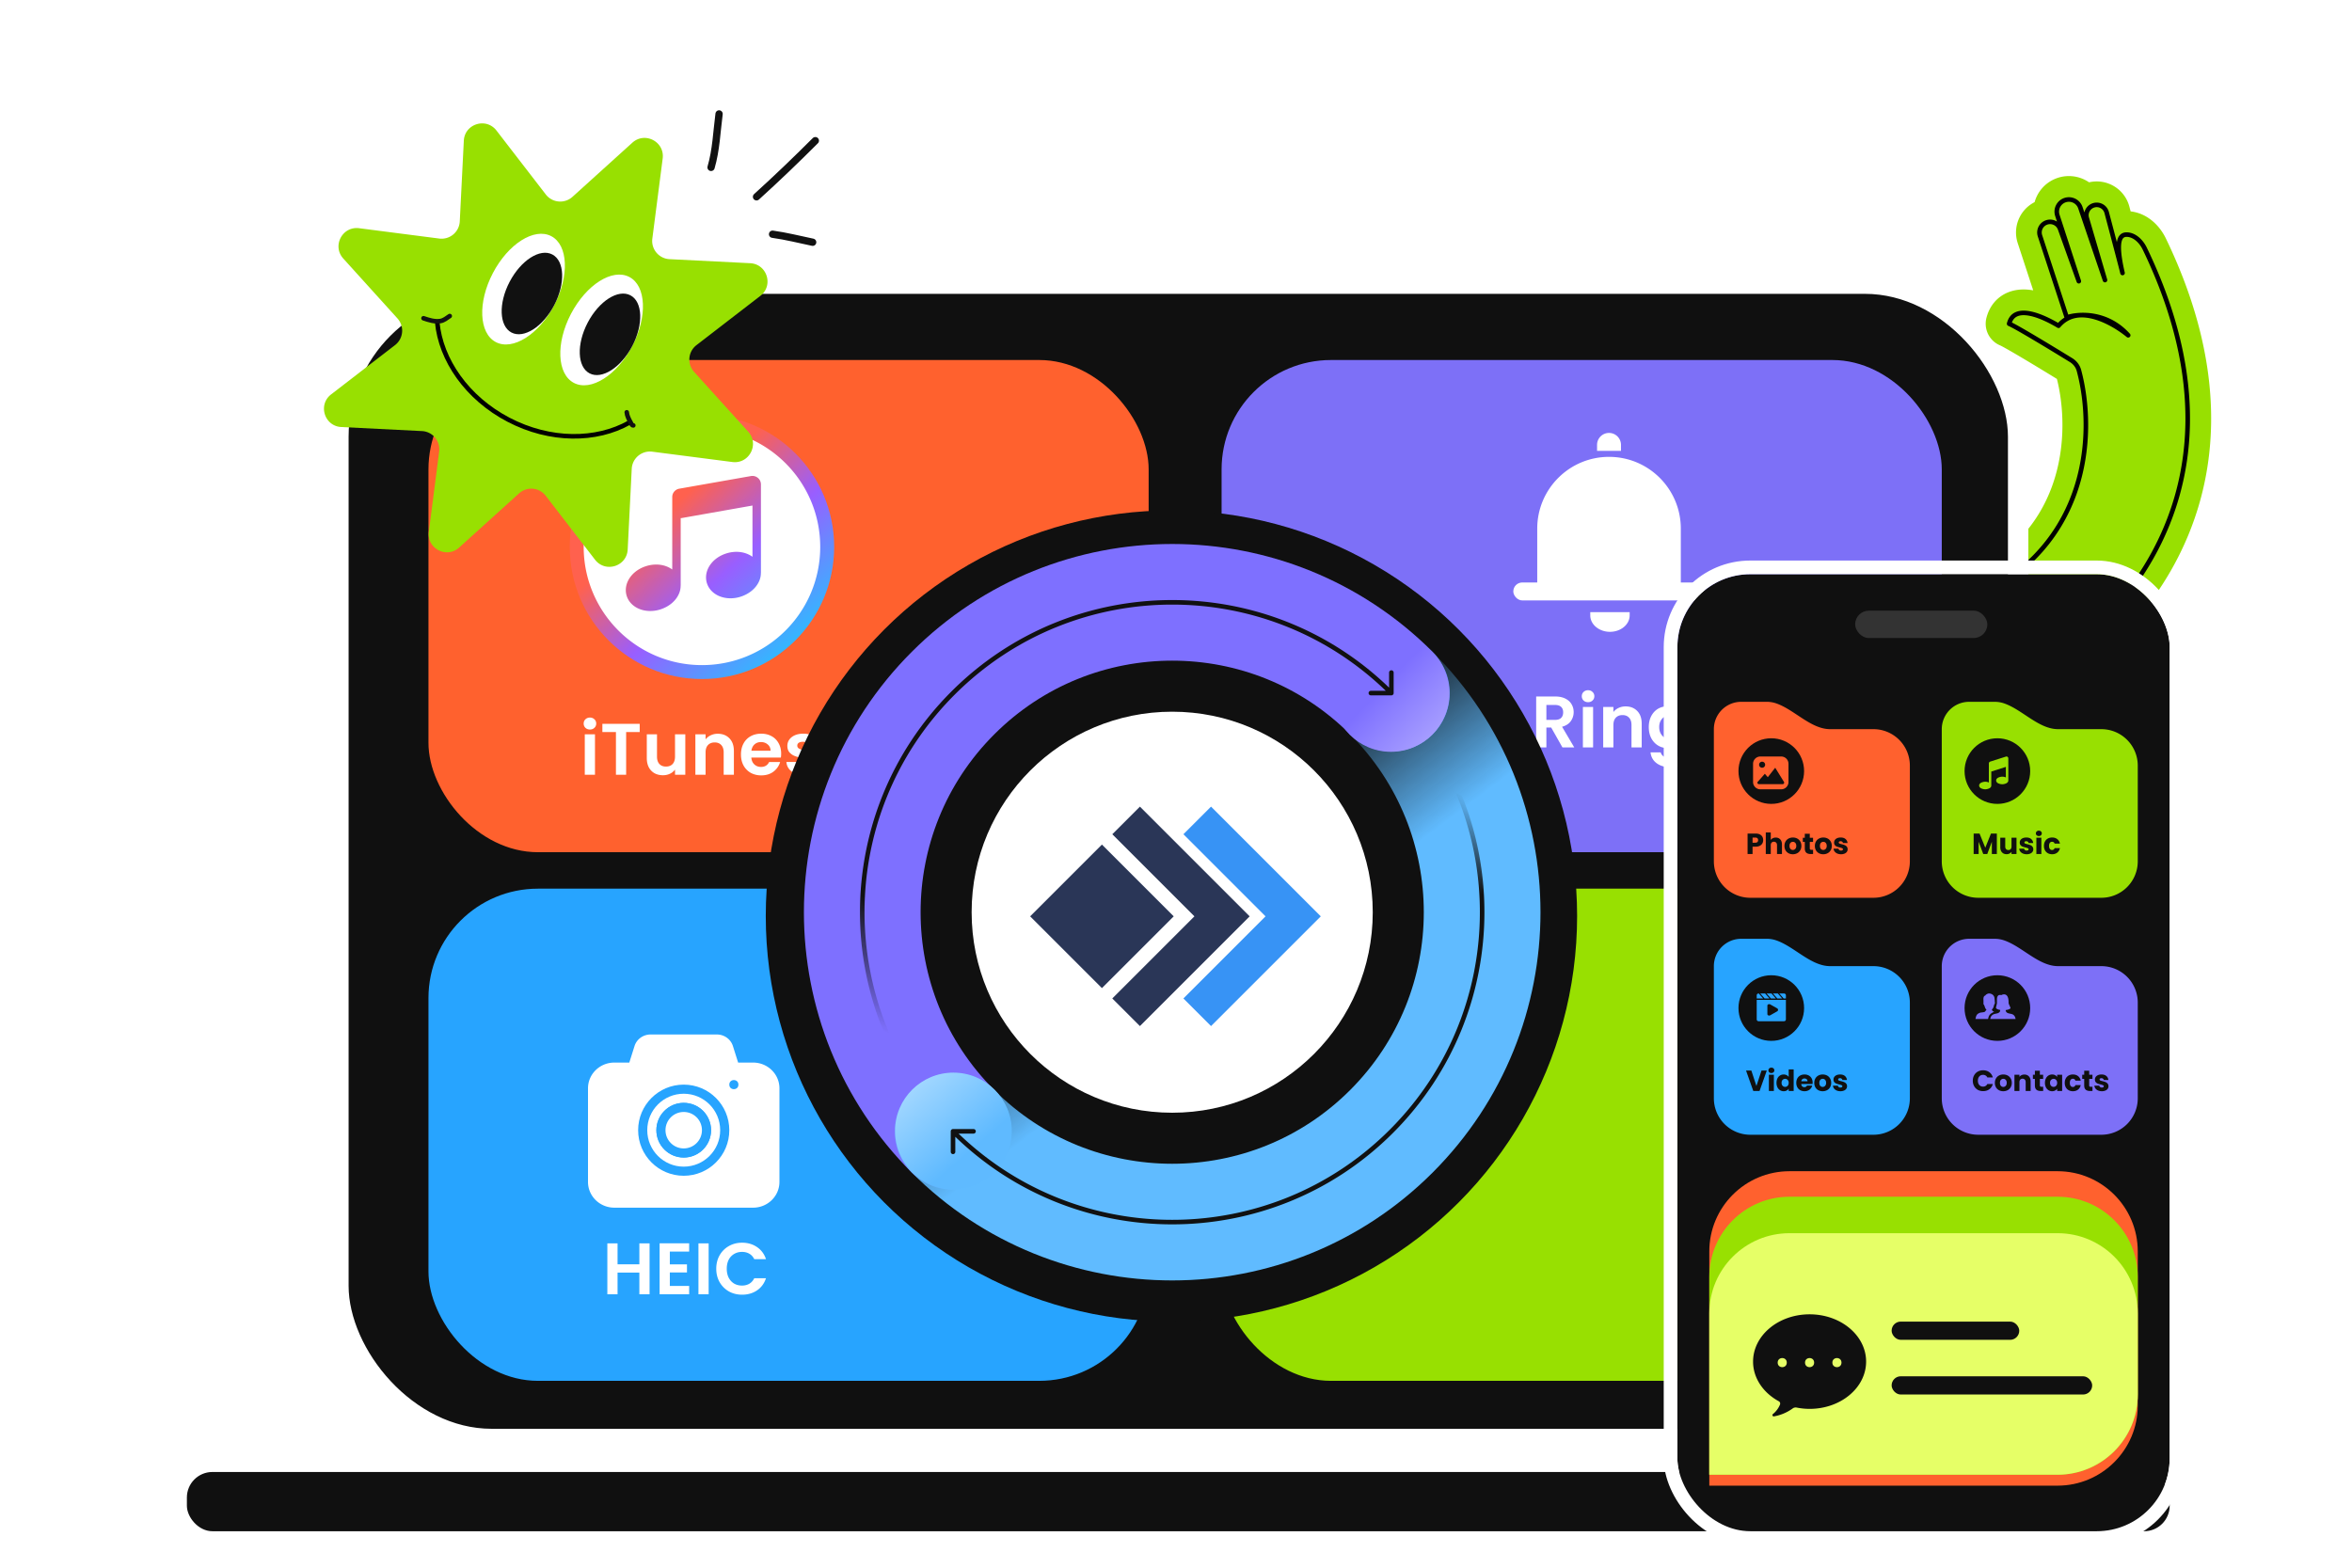
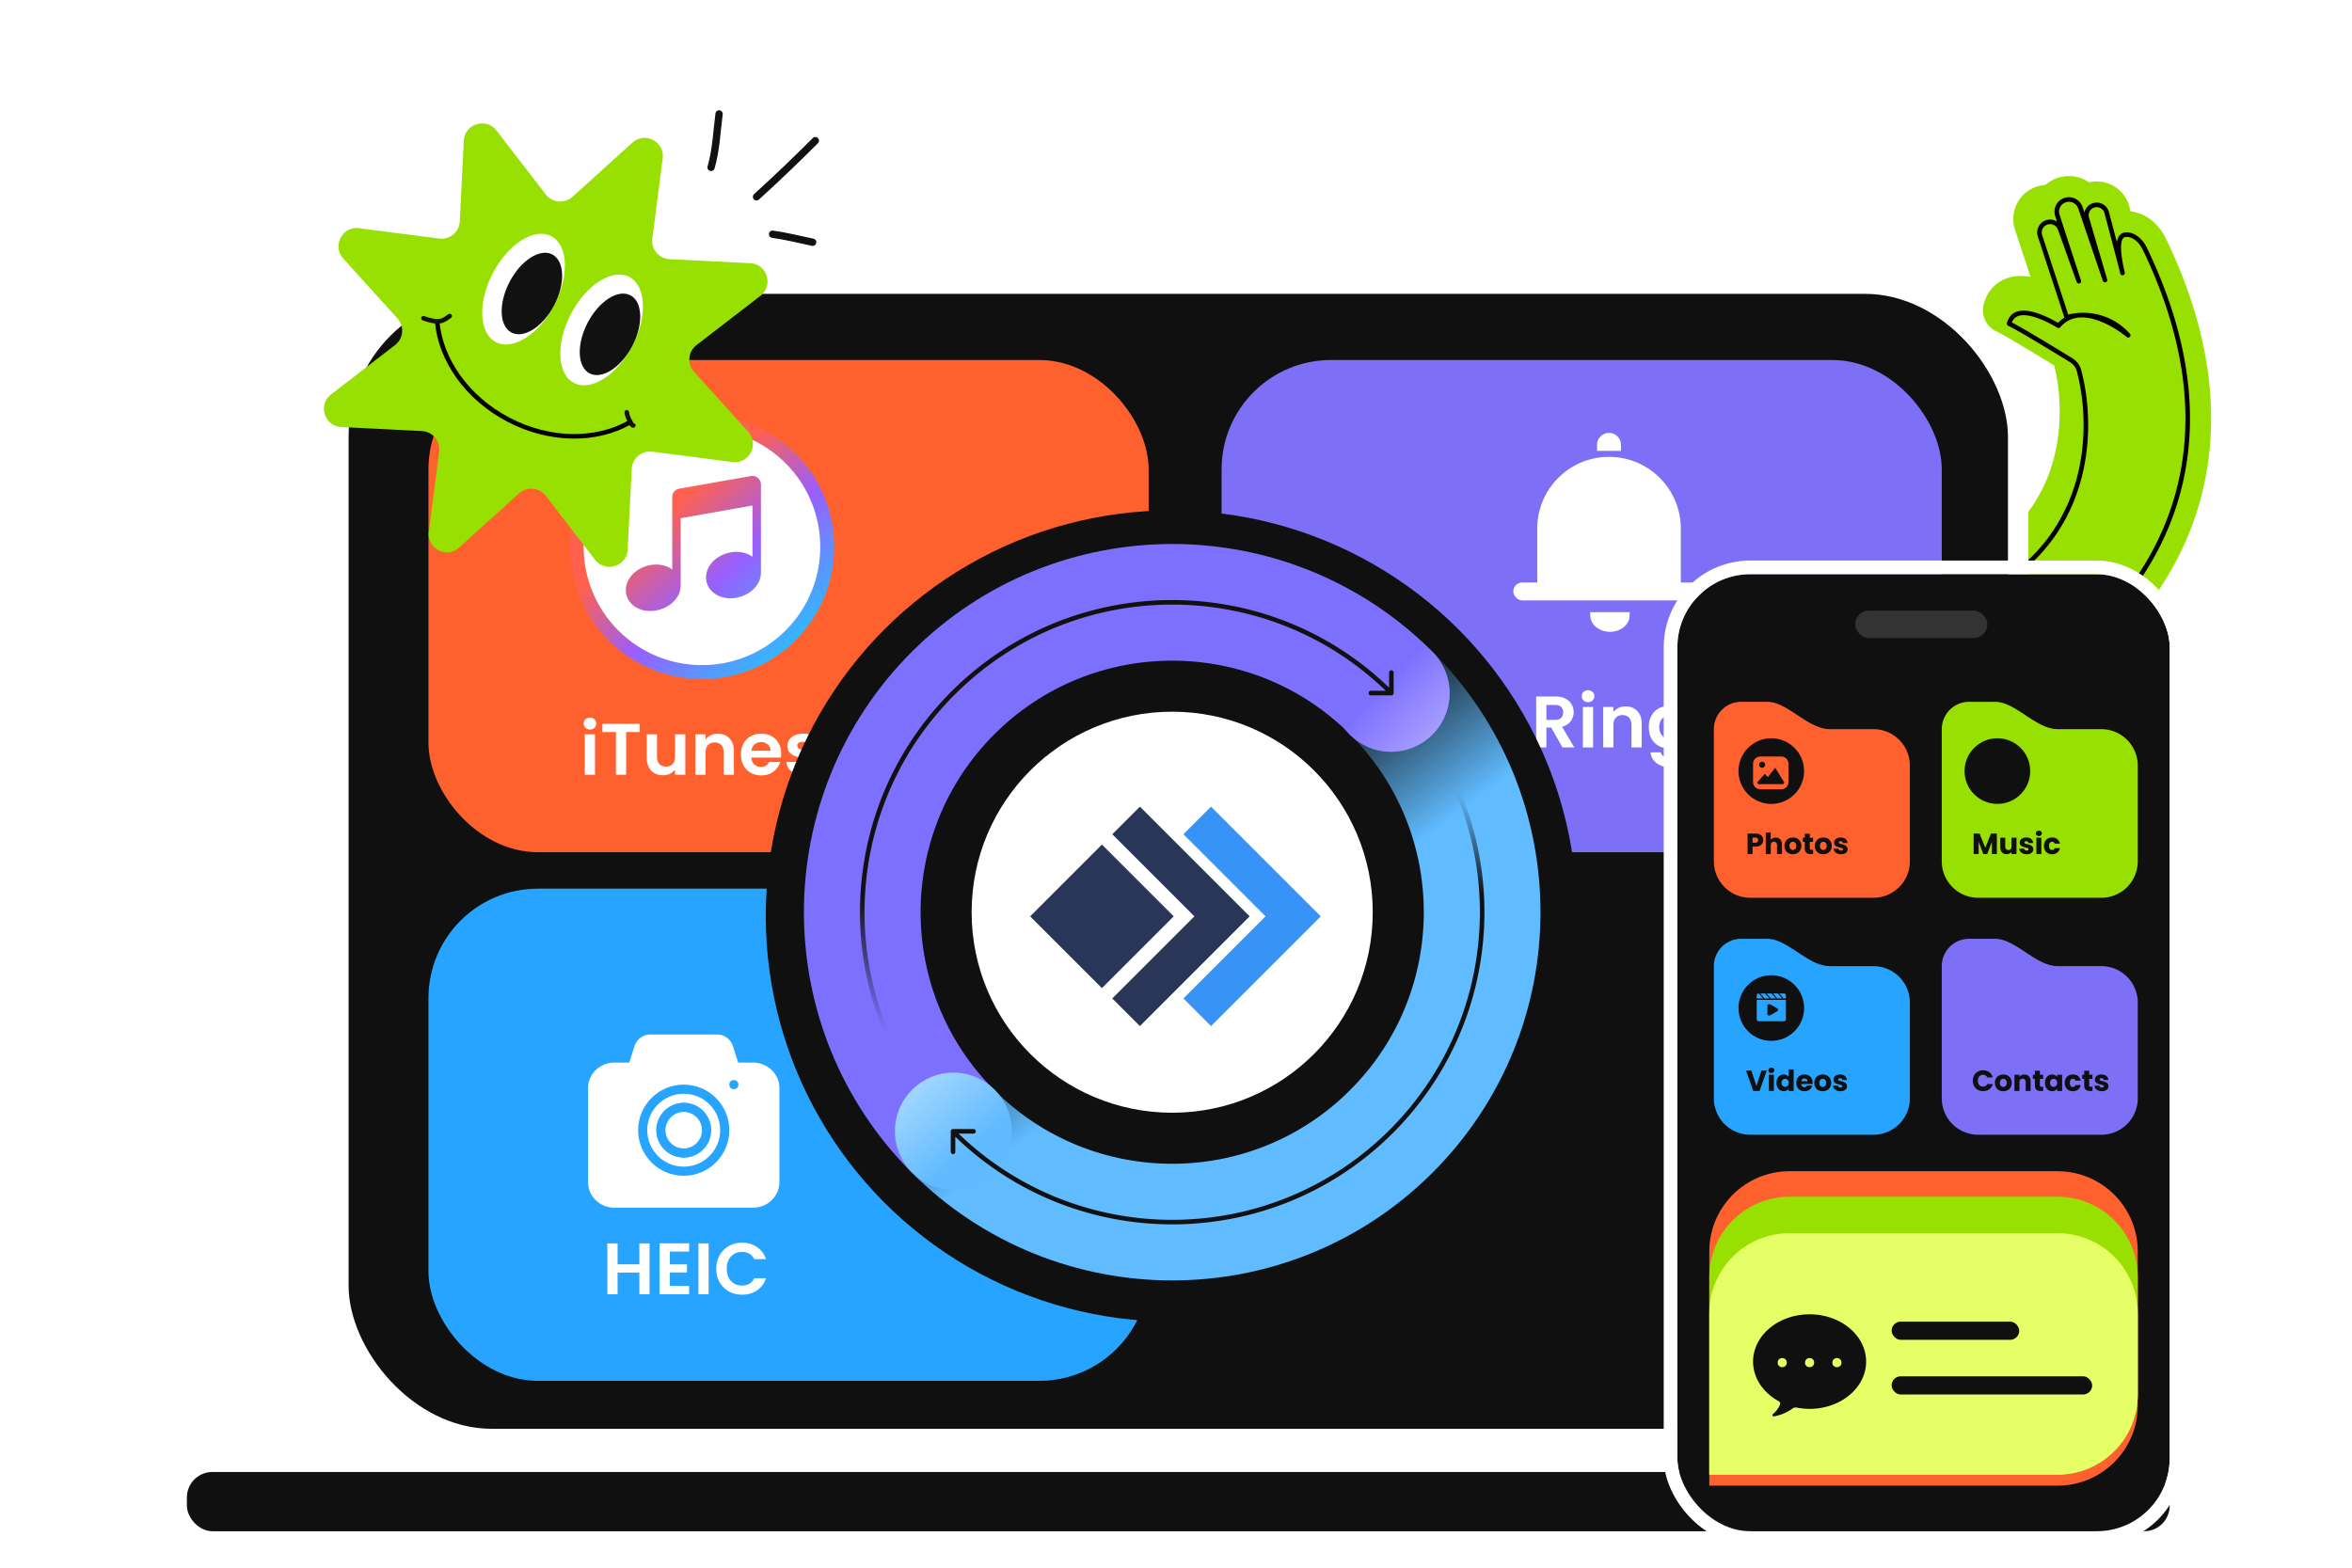
<svg xmlns="http://www.w3.org/2000/svg" width="516" height="344" fill="none">
  <g clip-path="url(#a)">
-     <path stroke="#98E001" stroke-linecap="round" stroke-linejoin="round" stroke-width="10.285" d="M435.68 153.905c23.296-9.439 62.32-42.396 34.849-99.36-.731-1.518-2.143-2.968-3.825-3.061-1.577-.088-2.728 1.185-1.048 8.421-.163-.733-2.111-8.119-3.474-13.266a2.264 2.264 0 0 0-2.919-1.563v0a2.266 2.266 0 0 0-1.445 2.785l3.992 13.596-5.399-15.876a2.661 2.661 0 0 0-3.485-1.623v0a2.661 2.661 0 0 0-1.565 3.304l4.705 14.448-4.109-11.483a2.33 2.33 0 0 0-2.945-1.421v0a2.331 2.331 0 0 0-1.464 2.933l5.876 17.915c2.54-.864 8.792-1.29 13.478 3.918-3.267-2.677-10.953-7.207-15.285-2.09-3.358-2.015-9.703-4.959-10.839-.443 1.429.573 8.986 5.148 13.589 7.98.84.517 1.47 1.313 1.726 2.266 3.661 13.609 2.887 40.873-27.448 51.937" />
+     <path stroke="#98E001" stroke-linecap="round" stroke-linejoin="round" stroke-width="10.285" d="M435.68 153.905c23.296-9.439 62.32-42.396 34.849-99.36-.731-1.518-2.143-2.968-3.825-3.061-1.577-.088-2.728 1.185-1.048 8.421-.163-.733-2.111-8.119-3.474-13.266a2.264 2.264 0 0 0-2.919-1.563v0a2.266 2.266 0 0 0-1.445 2.785l3.992 13.596-5.399-15.876a2.661 2.661 0 0 0-3.485-1.623v0a2.661 2.661 0 0 0-1.565 3.304a2.33 2.33 0 0 0-2.945-1.421v0a2.331 2.331 0 0 0-1.464 2.933l5.876 17.915c2.54-.864 8.792-1.29 13.478 3.918-3.267-2.677-10.953-7.207-15.285-2.09-3.358-2.015-9.703-4.959-10.839-.443 1.429.573 8.986 5.148 13.589 7.98.84.517 1.47 1.313 1.726 2.266 3.661 13.609 2.887 40.873-27.448 51.937" />
    <path fill="#98E001" d="M434.78 149.115c-6.003-1.651-4.551-11.003-3.076-15.472l16.725-12.247 8.948-23.691-5.019-24.043 3.801-8.823 9.406-8.057 10.004 6.558 4.6 27.1-7.792 34.229c-10.031 8.836-31.594 26.097-37.597 24.446Z" />
    <path stroke="#000" stroke-linecap="round" stroke-linejoin="round" d="M435.68 153.905c23.296-9.439 62.32-42.396 34.849-99.36-.731-1.518-2.143-2.968-3.825-3.061-1.577-.088-2.728 1.185-1.048 8.421-.163-.733-2.111-8.119-3.474-13.266a2.264 2.264 0 0 0-2.919-1.563v0a2.266 2.266 0 0 0-1.445 2.785l3.992 13.596-5.399-15.876a2.661 2.661 0 0 0-3.485-1.623v0a2.661 2.661 0 0 0-1.565 3.304l4.705 14.448-4.109-11.483a2.33 2.33 0 0 0-2.945-1.421v0a2.331 2.331 0 0 0-1.464 2.933l5.876 17.915c2.54-.864 8.792-1.29 13.478 3.918-3.267-2.677-10.953-7.207-15.285-2.09-3.358-2.015-9.703-4.959-10.839-.443 1.429.573 8.986 5.148 13.589 7.98.84.517 1.47 1.313 1.726 2.266 3.661 13.609 2.887 40.873-27.448 51.937" />
    <rect width="368.52" height="253.52" x="74.24" y="62.24" fill="#101010" stroke="#fff" stroke-width="4.48" rx="33.6" />
    <rect width="158" height="108" x="94" y="79" fill="#FF612E" rx="24" />
    <path fill="#fff" d="M129.428 160.08c-.395 0-.726-.123-.992-.368a1.284 1.284 0 0 1-.384-.944c0-.373.128-.683.384-.928.266-.256.597-.384.992-.384.394 0 .72.128.976.384.266.245.4.555.4.928s-.134.688-.4.944c-.256.245-.582.368-.976.368Zm1.104 1.056V170h-2.24v-8.864h2.24Zm9.813-2.304v1.808h-2.976V170h-2.24v-9.36h-2.976v-1.808h8.192Zm10.002 2.304V170h-2.256v-1.12a3.015 3.015 0 0 1-1.136.912c-.459.213-.96.32-1.504.32-.693 0-1.307-.144-1.84-.432a3.22 3.22 0 0 1-1.264-1.296c-.299-.576-.448-1.259-.448-2.048v-5.2h2.24v4.88c0 .704.176 1.248.528 1.632.352.373.832.56 1.44.56.619 0 1.104-.187 1.456-.56.352-.384.528-.928.528-1.632v-4.88h2.256Zm7.122-.128c1.056 0 1.909.336 2.56 1.008.651.661.976 1.589.976 2.784v5.2h-2.24v-4.896c0-.704-.176-1.243-.528-1.616-.352-.384-.832-.576-1.44-.576-.619 0-1.109.192-1.472.576-.352.373-.528.912-.528 1.616V170h-2.24v-8.864h2.24v1.104a3.034 3.034 0 0 1 1.136-.896 3.518 3.518 0 0 1 1.536-.336Zm13.906 4.368c0 .32-.021.608-.064.864h-6.48c.054.64.278 1.141.672 1.504.395.363.88.544 1.456.544.832 0 1.424-.357 1.776-1.072h2.416a4.077 4.077 0 0 1-1.472 2.112c-.725.544-1.616.816-2.672.816-.853 0-1.621-.187-2.304-.56a4.124 4.124 0 0 1-1.584-1.616c-.373-.693-.56-1.493-.56-2.4 0-.917.187-1.723.56-2.416a3.911 3.911 0 0 1 1.568-1.6c.672-.373 1.446-.56 2.32-.56.843 0 1.595.181 2.256.544a3.75 3.75 0 0 1 1.552 1.552c.374.661.56 1.424.56 2.288Zm-2.32-.64c-.01-.576-.218-1.035-.624-1.376-.405-.352-.901-.528-1.488-.528-.554 0-1.024.171-1.408.512-.373.331-.602.795-.688 1.392h4.208Zm7.347 5.408c-.725 0-1.376-.128-1.952-.384-.576-.267-1.034-.624-1.376-1.072a2.733 2.733 0 0 1-.544-1.488h2.256c.043.341.208.624.496.848.299.224.667.336 1.104.336.427 0 .758-.085.992-.256.246-.171.368-.389.368-.656 0-.288-.149-.501-.448-.64-.288-.149-.752-.309-1.392-.48a12.242 12.242 0 0 1-1.632-.496 2.91 2.91 0 0 1-1.088-.784c-.298-.352-.448-.827-.448-1.424 0-.491.139-.939.416-1.344.288-.405.694-.725 1.216-.96.534-.235 1.158-.352 1.872-.352 1.056 0 1.899.267 2.528.8.63.523.976 1.232 1.04 2.128h-2.144a1.124 1.124 0 0 0-.448-.832c-.256-.213-.602-.32-1.04-.32-.405 0-.72.075-.944.224a.72.72 0 0 0-.32.624c0 .299.15.528.448.688.299.149.763.304 1.392.464.64.16 1.168.325 1.584.496.416.171.774.437 1.072.8.31.352.47.821.48 1.408 0 .512-.144.971-.432 1.376-.277.405-.682.725-1.216.96-.522.224-1.136.336-1.84.336Z" />
    <path fill="url(#b)" d="M154 149c16.016 0 29-12.984 29-29s-12.984-29-29-29-29 12.984-29 29 12.984 29 29 29Z" />
    <path fill="#fff" d="M154.004 94.05c-14.329 0-25.953 11.613-25.953 25.942s11.624 25.954 25.953 25.954c14.329 0 25.942-11.613 25.942-25.942s-11.613-25.953-25.942-25.953Zm12.935 14.07v17.602h-.011c0 .649-.142 1.323-.449 1.949-.697 1.465-2.115 2.634-3.875 3.225a7.3 7.3 0 0 1-2.339.39c-2.398 0-4.394-1.217-5.103-3.107-.414-1.111-.343-2.339.201-3.473.697-1.465 2.114-2.646 3.862-3.225.768-.26 1.56-.39 2.339-.39 1.359 0 2.576.401 3.521 1.087v-11.246l-15.428 2.728c-.106.024-.213.024-.319.024v14.825h-.012c0 .65-.142 1.324-.449 1.95-.697 1.464-2.114 2.634-3.874 3.225a7.331 7.331 0 0 1-2.339.389c-2.399 0-4.395-1.216-5.104-3.106-.413-1.111-.342-2.339.201-3.473.697-1.465 2.115-2.647 3.863-3.225a7.3 7.3 0 0 1 2.339-.39c1.358 0 2.575.401 3.52 1.087v-15.913c0-.897.65-1.665 1.536-1.819l15.747-2.776c.106-.024.212-.024.319-.024.437 0 .85.154 1.193.438.425.354.661.874.661 1.417v1.831Z" />
    <rect width="158" height="108" x="94" y="195" fill="#27A4FF" rx="24" />
    <path fill="#fff" d="M157.281 227c.785 0 1.549.246 2.181.702a3.597 3.597 0 0 1 1.33 1.831l1.146 3.629h3.287c3.189 0 5.775 2.529 5.775 5.649v20.54c0 3.12-2.586 5.649-5.775 5.649h-30.45c-3.189 0-5.775-2.529-5.775-5.649v-20.54c0-3.12 2.586-5.649 5.775-5.649h3.286l1.147-3.629a3.597 3.597 0 0 1 1.33-1.831 3.729 3.729 0 0 1 2.181-.702h14.562Z" />
    <circle cx="161" cy="238" r="1" fill="#27A4FF" />
    <circle cx="150" cy="248" r="10" fill="#27A4FF" />
    <circle cx="150" cy="248" r="8" fill="#fff" />
    <circle cx="150" cy="248" r="6" fill="#27A4FF" />
    <circle cx="150" cy="248" r="6" fill="#27A4FF" />
    <circle cx="150" cy="248" r="4" fill="#fff" />
    <path fill="#fff" d="M142.509 272.832V284h-2.24v-4.752h-4.784V284h-2.24v-11.168h2.24v4.592h4.784v-4.592h2.24Zm4.444 1.808v2.8h3.76v1.776h-3.76v2.96h4.24V284h-6.48v-11.184h6.48v1.824h-4.24Zm8.516-1.808V284h-2.24v-11.168h2.24Zm1.669 5.568c0-1.099.245-2.08.736-2.944a5.31 5.31 0 0 1 2.032-2.032c.864-.491 1.829-.736 2.896-.736 1.248 0 2.341.32 3.28.96.939.64 1.595 1.525 1.968 2.656h-2.576c-.256-.533-.619-.933-1.088-1.2-.459-.267-.992-.4-1.6-.4-.651 0-1.232.155-1.744.464a3.13 3.13 0 0 0-1.184 1.28c-.277.555-.416 1.205-.416 1.952 0 .736.139 1.387.416 1.952.288.555.683.987 1.184 1.296.512.299 1.093.448 1.744.448.608 0 1.141-.133 1.6-.4.469-.277.832-.683 1.088-1.216h2.576c-.373 1.141-1.029 2.032-1.968 2.672-.928.629-2.021.944-3.28.944-1.067 0-2.032-.24-2.896-.72a5.466 5.466 0 0 1-2.032-2.032c-.491-.864-.736-1.845-.736-2.944Z" />
    <rect width="158" height="108" x="268" y="79" fill="#7D70F7" rx="24" />
    <path fill="#fff" d="m342.778 164-2.464-4.352h-1.056V164h-2.24v-11.168h4.192c.864 0 1.6.155 2.208.464.608.299 1.061.709 1.36 1.232.309.512.464 1.088.464 1.728 0 .736-.213 1.403-.64 2-.427.587-1.061.992-1.904 1.216L345.37 164h-2.592Zm-3.52-6.032h1.872c.608 0 1.061-.144 1.36-.432.299-.299.448-.709.448-1.232 0-.512-.149-.907-.448-1.184-.299-.288-.752-.432-1.36-.432h-1.872v3.28Zm9.146-3.888c-.395 0-.725-.123-.992-.368a1.284 1.284 0 0 1-.384-.944c0-.373.128-.683.384-.928.267-.256.597-.384.992-.384s.72.128.976.384c.267.245.4.555.4.928s-.133.688-.4.944c-.256.245-.581.368-.976.368Zm1.104 1.056V164h-2.24v-8.864h2.24Zm7.125-.128c1.056 0 1.91.336 2.56 1.008.651.661.976 1.589.976 2.784v5.2h-2.24v-4.896c0-.704-.176-1.243-.528-1.616-.352-.384-.832-.576-1.44-.576-.618 0-1.109.192-1.472.576-.352.373-.528.912-.528 1.616V164h-2.24v-8.864h2.24v1.104a3.042 3.042 0 0 1 1.136-.896c.47-.224.982-.336 1.536-.336Zm9.138-.016c.662 0 1.243.133 1.744.4a3.14 3.14 0 0 1 1.184 1.008v-1.264h2.256v8.928c0 .821-.165 1.552-.496 2.192a3.61 3.61 0 0 1-1.488 1.536c-.661.384-1.461.576-2.4.576-1.258 0-2.293-.293-3.104-.88-.8-.587-1.253-1.387-1.36-2.4h2.224c.118.405.368.725.752.96.395.245.87.368 1.424.368.651 0 1.179-.197 1.584-.592.406-.384.608-.971.608-1.76v-1.376c-.288.416-.688.763-1.2 1.04-.501.277-1.077.416-1.728.416a3.81 3.81 0 0 1-2.048-.576c-.618-.384-1.109-.923-1.472-1.616-.352-.704-.528-1.509-.528-2.416 0-.896.176-1.691.528-2.384.363-.693.848-1.227 1.456-1.6a3.922 3.922 0 0 1 2.064-.56Zm2.928 4.576c0-.544-.106-1.008-.32-1.392a2.185 2.185 0 0 0-.864-.896 2.266 2.266 0 0 0-1.168-.32c-.416 0-.8.101-1.152.304-.352.203-.64.501-.864.896-.213.384-.32.843-.32 1.376 0 .533.107 1.003.32 1.408.224.395.512.699.864.912.363.213.747.32 1.152.32a2.35 2.35 0 0 0 1.168-.304 2.32 2.32 0 0 0 .864-.896c.214-.395.32-.864.32-1.408Zm7.052-2.592v4.288c0 .299.069.517.208.656.149.128.395.192.736.192h1.04V164h-1.408c-1.888 0-2.832-.917-2.832-2.752v-4.272h-1.056v-1.84h1.056v-2.192h2.256v2.192h1.984v1.84h-1.984Zm7.531 7.168c-.853 0-1.621-.187-2.304-.56a4.21 4.21 0 0 1-1.616-1.616c-.384-.693-.576-1.493-.576-2.4 0-.907.198-1.707.592-2.4a4.175 4.175 0 0 1 1.648-1.6c.694-.384 1.467-.576 2.32-.576.854 0 1.627.192 2.32.576a4.053 4.053 0 0 1 1.632 1.6c.406.693.608 1.493.608 2.4 0 .907-.208 1.707-.624 2.4a4.252 4.252 0 0 1-1.664 1.616c-.693.373-1.472.56-2.336.56Zm0-1.952c.406 0 .784-.096 1.136-.288.363-.203.651-.501.864-.896.214-.395.32-.875.32-1.44 0-.843-.224-1.488-.672-1.936a2.143 2.143 0 0 0-1.616-.688c-.64 0-1.178.229-1.616.688-.426.448-.64 1.093-.64 1.936s.208 1.493.624 1.952c.427.448.96.672 1.6.672Zm11.179-7.184c1.056 0 1.91.336 2.56 1.008.651.661.976 1.589.976 2.784v5.2h-2.24v-4.896c0-.704-.176-1.243-.528-1.616-.352-.384-.832-.576-1.44-.576-.618 0-1.109.192-1.472.576-.352.373-.528.912-.528 1.616V164h-2.24v-8.864h2.24v1.104a3.042 3.042 0 0 1 1.136-.896c.47-.224.982-.336 1.536-.336Zm13.906 4.368c0 .32-.021.608-.064.864h-6.48c.054.64.278 1.141.672 1.504.395.363.88.544 1.456.544.832 0 1.424-.357 1.776-1.072h2.416a4.077 4.077 0 0 1-1.472 2.112c-.725.544-1.616.816-2.672.816-.853 0-1.621-.187-2.304-.56a4.124 4.124 0 0 1-1.584-1.616c-.373-.693-.56-1.493-.56-2.4 0-.917.187-1.723.56-2.416a3.911 3.911 0 0 1 1.568-1.6c.672-.373 1.446-.56 2.32-.56.843 0 1.595.181 2.256.544a3.75 3.75 0 0 1 1.552 1.552c.374.661.56 1.424.56 2.288Zm-2.32-.64c-.01-.576-.218-1.035-.624-1.376-.405-.352-.901-.528-1.488-.528-.554 0-1.024.171-1.408.512-.373.331-.602.795-.688 1.392h4.208ZM353.208 138.641c2.386 0 4.32-1.612 4.32-3.601v-.72h-8.641v.72c0 1.989 1.934 3.601 4.321 3.601ZM337.25 116c0-8.698 7.052-15.75 15.75-15.75s15.75 7.052 15.75 15.75v13.125h-31.5V116ZM350.375 97.625a2.625 2.625 0 1 1 5.25 0v1.313h-5.25v-1.313Z" />
    <rect width="42" height="3.938" x="332" y="127.812" fill="#fff" rx="1.969" />
-     <rect width="158" height="108" x="268" y="195" fill="#98E001" rx="24" />
    <circle cx="257" cy="201" r="89" fill="#101010" />
    <path stroke="#7E70FF" stroke-linecap="round" stroke-width="25.6" d="M305.25 152.085c-26.556-26.556-69.611-26.556-96.167 0-26.555 26.555-26.555 69.611 0 96.166" />
    <path stroke="url(#c)" stroke-linecap="round" stroke-width="25.6" d="M305.249 152.083c26.555 26.556 26.555 69.611 0 96.167-26.556 26.556-69.611 26.556-96.167 0" />
    <circle cx="257.164" cy="200.168" r="44" fill="#fff" />
    <path fill="#2A3657" fill-rule="evenodd" d="M274.16 201.076 250.084 177l-6.057 6.057 18.015 18.015-18.019 18.019 6.061 6.061 24.076-24.076Z" clip-rule="evenodd" />
    <path fill="#3793F5" fill-rule="evenodd" d="M289.762 201.076 265.686 177l-6.057 6.057 18.015 18.015-18.019 18.019 6.061 6.061 24.076-24.076Z" clip-rule="evenodd" />
    <path fill="#2A3657" d="m241.75 185.324 15.749 15.749-15.749 15.748-15.749-15.748z" />
    <circle cx="305.167" cy="152.169" r="12.8" fill="url(#d)" transform="rotate(-90 305.167 152.169)" />
    <circle cx="209.167" cy="248.169" r="12.8" fill="url(#e)" transform="rotate(-90 209.167 248.169)" />
    <path fill="url(#f)" d="M305.25 152.585a.5.5 0 0 0 .5-.5v-4.5a.5.5 0 0 0-1 0v4h-4a.5.5 0 0 0 0 1h4.5Zm-96.52 96.02a.5.5 0 0 0 .707-.707l-.707.707Zm.707-.707c-26.361-26.361-26.361-69.099 0-95.46l-.707-.707c-26.751 26.751-26.751 70.123 0 96.874l.707-.707Zm0-95.46c26.36-26.36 69.099-26.36 95.459 0l.707-.707c-26.751-26.751-70.122-26.751-96.873 0l.707.707Z" />
    <path fill="url(#g)" d="M305.602 151.73a.5.5 0 0 0-.707.707l.707-.707Zm-96.52 96.02a.5.5 0 0 0-.5.5v4.5a.5.5 0 0 0 1 0v-4h4a.5.5 0 0 0 0-1h-4.5Zm95.813-95.313c26.36 26.36 26.36 69.099 0 95.459l.707.708c26.751-26.751 26.751-70.123 0-96.874l-.707.707Zm0 95.459c-26.36 26.361-69.099 26.361-95.459 0l-.708.708c26.751 26.75 70.123 26.75 96.874 0l-.707-.708Z" />
    <rect width="435" height="13" x="41" y="323" fill="#101010" rx="5.6" />
    <path stroke="#111" stroke-linecap="round" stroke-width="1.6" d="M165.971 43.185c4.414-3.994 8.695-8.11 12.904-12.318M169.491 51.395c2.959.403 5.878 1.155 8.798 1.76M155.998 36.73c1.115-3.788 1.247-7.835 1.76-11.73" />
    <g filter="url(#h)">
      <rect width="108" height="210" x="368" y="126" fill="#101010" rx="16" />
      <rect width="111" height="213" x="366.5" y="124.5" stroke="#fff" stroke-width="3" rx="17.5" />
    </g>
    <mask id="i" width="108" height="210" x="368" y="126" maskUnits="userSpaceOnUse" style="mask-type:alpha">
      <rect width="105" height="207" x="369.5" y="127.5" fill="#101010" stroke="#fff" stroke-width="3" rx="14.5" />
    </mask>
    <g mask="url(#i)">
      <path fill="#98E001" fill-rule="evenodd" d="M437.6 154H432a6 6 0 0 0-6 6v29a8 8 0 0 0 8 8h27a8 8 0 0 0 8-8v-21a8 8 0 0 0-8-8h-9.49c-4.228 0-7.822-4.268-11.817-5.65a6.388 6.388 0 0 0-2.093-.35Z" clip-rule="evenodd" />
      <circle cx="438.2" cy="169.2" r="7.2" fill="#101010" />
-       <path fill="#98E001" d="M440.599 166.416v4.845a.579.579 0 0 1-.142.385.952.952 0 0 1-.358.262 2.314 2.314 0 0 1-.431.138 1.96 1.96 0 0 1-.402.046 2.199 2.199 0 0 1-.833-.184.952.952 0 0 1-.358-.262.58.58 0 0 1-.142-.385c0-.144.047-.273.142-.385a.952.952 0 0 1 .358-.262c.145-.062.289-.108.431-.139a1.88 1.88 0 0 1 1.202.123v-2.321l-3.2 1.025v3.067a.588.588 0 0 1-.142.385.974.974 0 0 1-.359.262 2.282 2.282 0 0 1-.43.138 1.97 1.97 0 0 1-.403.046 1.9 1.9 0 0 1-.402-.046 2.268 2.268 0 0 1-.431-.138.97.97 0 0 1-.358-.262.588.588 0 0 1-.142-.385c0-.145.048-.273.142-.386a.97.97 0 0 1 .358-.262c.145-.062.289-.108.431-.138a1.896 1.896 0 0 1 1.203.122v-4.182a.417.417 0 0 1 .283-.399l3.467-1.107a.342.342 0 0 1 .116-.017c.111 0 .206.04.283.121.079.081.117.18.117.295Z" />
      <path fill="#101010" d="M438.082 182.906v4.492h-1.094v-2.694l-1.005 2.694h-.883l-1.011-2.7v2.7h-1.095v-4.492h1.293l1.261 3.11 1.248-3.11h1.286Zm4.314.921v3.571h-1.095v-.486a1.21 1.21 0 0 1-.454.384 1.382 1.382 0 0 1-.627.141c-.273 0-.514-.06-.723-.179a1.25 1.25 0 0 1-.487-.532 1.796 1.796 0 0 1-.173-.812v-2.087h1.088v1.939c0 .239.062.425.186.557.124.133.29.199.499.199.214 0 .382-.066.506-.199.124-.132.185-.318.185-.557v-1.939h1.095Zm2.239 3.623c-.312 0-.589-.054-.832-.16a1.436 1.436 0 0 1-.576-.436 1.163 1.163 0 0 1-.237-.627h1.082c.012.124.07.224.172.301a.613.613 0 0 0 .378.115.538.538 0 0 0 .314-.077.251.251 0 0 0 .115-.211c0-.102-.054-.177-.16-.224a3.037 3.037 0 0 0-.519-.166 5.333 5.333 0 0 1-.64-.186 1.15 1.15 0 0 1-.441-.313c-.124-.145-.186-.34-.186-.583 0-.205.056-.39.167-.557.115-.17.281-.305.499-.403.222-.098.484-.147.787-.147.448 0 .8.111 1.056.333.26.222.41.516.448.883h-1.011a.429.429 0 0 0-.167-.294.548.548 0 0 0-.358-.109.477.477 0 0 0-.294.077.226.226 0 0 0-.103.198c0 .102.053.179.16.23.111.052.282.103.512.154.265.068.48.137.647.205.166.064.311.171.435.32.128.145.194.341.198.589 0 .209-.06.396-.179.563-.115.162-.284.29-.506.384a1.903 1.903 0 0 1-.761.141Zm2.666-3.994a.68.68 0 0 1-.473-.166.565.565 0 0 1-.18-.423c0-.17.06-.311.18-.422a.666.666 0 0 1 .473-.173c.188 0 .341.058.461.173a.542.542 0 0 1 .186.422.556.556 0 0 1-.186.423.65.65 0 0 1-.461.166Zm.544.371v3.571h-1.094v-3.571h1.094Zm.576 1.786c0-.371.074-.696.224-.973.153-.277.364-.491.633-.64.273-.149.585-.224.935-.224.448 0 .821.117 1.12.352.303.235.501.565.595.992h-1.165c-.098-.273-.288-.41-.57-.41-.2 0-.36.079-.48.237-.119.154-.179.376-.179.666 0 .29.06.514.179.672.12.153.28.23.48.23.282 0 .472-.136.57-.409h1.165c-.094.418-.292.746-.595.985s-.677.359-1.12.359c-.35 0-.662-.075-.935-.224a1.604 1.604 0 0 1-.633-.64 2.017 2.017 0 0 1-.224-.973Z" />
      <path fill="#7D70F7" fill-rule="evenodd" d="M437.6 206H432a6 6 0 0 0-6 6v29a8 8 0 0 0 8 8h27a8 8 0 0 0 8-8v-21a8 8 0 0 0-8-8h-9.49c-4.228 0-7.822-4.268-11.817-5.65a6.388 6.388 0 0 0-2.093-.35Z" clip-rule="evenodd" />
-       <circle cx="438.2" cy="221.2" r="7.2" fill="#101010" />
      <path fill="#7D70F7" fill-rule="evenodd" d="M440.253 222.165c.385.296.837.211 1.339.443.177.127.471.275.606.992h-5.565c.114-.717.5-.886.656-.992.453-.232.928-.147 1.29-.443.203-.147.226-.358.249-.548-.498-.063-.704-.232-.882-.316.089-.043-.068-.106-.068-.169l.203-.865c.023.028.023-.169.023-.232v-.696c0-.76.317-1.01.588-1.01.249 0 .385.018.385.018l.203-.084a.34.34 0 0 1 .136-.042c1.199-.233 1.244 1.202 1.244 1.751 0 .147.023.295.091.421l.316.718c.023.063 0 .224-.067.211-.159.105-.399.253-.973.316-.023.169.079.38.226.527Zm-2.737-.126c-.136.042-.278.084-.383.169-.36.19-.794.443-.952 1.308l-.023.084h-2.76c.136-.717.249-.992.702-1.245.452-.274 1.053-.147 1.38-.365.158-.183.226-.331.347-.457-.37-.198-.347-.739-.619-1.118-.09-.064-.055-.148-.055-.254v-.253c0-.084-.035-.168.01-.211-.023-.211-.023-.422-.023-.527 0-.316.136-.696.408-.696 0-.145.475-.474.814-.474.679 0 1.222.495 1.222 1.149 0 .105.046.316.046.527-.024.064.021.127.021.211v.253c0 .106-.045.213-.135.253-.091.38-.181.844-.521 1.119a.528.528 0 0 0 .249.379.576.576 0 0 0 .272.148Z" clip-rule="evenodd" />
      <path fill="#101010" d="M432.809 237.146c0-.444.096-.839.288-1.184.192-.35.459-.621.8-.813a2.33 2.33 0 0 1 1.171-.295c.533 0 .99.141 1.37.423.379.281.633.665.761 1.152h-1.203a.969.969 0 0 0-.384-.429 1.056 1.056 0 0 0-.557-.147c-.337 0-.61.117-.819.352-.209.235-.314.548-.314.941 0 .392.105.706.314.94.209.235.482.352.819.352.209 0 .395-.049.557-.147a.969.969 0 0 0 .384-.429h1.203a2.027 2.027 0 0 1-.761 1.152c-.38.278-.837.416-1.37.416-.435 0-.826-.096-1.171-.288a2.095 2.095 0 0 1-.8-.812 2.4 2.4 0 0 1-.288-1.184Zm6.686 2.304c-.35 0-.666-.075-.947-.224a1.675 1.675 0 0 1-.659-.64 1.935 1.935 0 0 1-.237-.973c0-.367.081-.689.243-.967.162-.281.384-.497.666-.646.281-.149.597-.224.947-.224s.665.075.947.224c.282.149.504.365.666.646.162.278.243.6.243.967s-.083.691-.25.973a1.65 1.65 0 0 1-.672.64 1.991 1.991 0 0 1-.947.224Zm0-.948a.7.7 0 0 0 .531-.23c.15-.154.224-.373.224-.659 0-.286-.072-.506-.217-.659a.683.683 0 0 0-.525-.231.688.688 0 0 0-.531.231c-.141.149-.212.369-.212.659 0 .286.069.505.205.659.141.154.316.23.525.23Zm4.625-2.713c.419 0 .751.136.999.409.252.269.377.64.377 1.114v2.086h-1.088v-1.939c0-.239-.061-.424-.185-.557a.652.652 0 0 0-.499-.198.654.654 0 0 0-.5.198c-.123.133-.185.318-.185.557v1.939h-1.095v-3.571h1.095v.474c.111-.158.26-.282.448-.371.188-.094.399-.141.633-.141Zm4.127 2.681v.928h-.556c-.397 0-.707-.096-.928-.288-.222-.196-.333-.514-.333-.953v-1.421h-.435v-.909h.435v-.87h1.094v.87h.717v.909h-.717v1.434c0 .106.026.183.077.23.051.047.136.07.256.07h.39Zm.392-.864c0-.366.069-.689.205-.966.141-.277.331-.491.57-.64a1.48 1.48 0 0 1 .8-.224c.251 0 .471.051.659.154.192.102.339.236.442.403v-.506h1.094v3.571h-1.094v-.505a1.178 1.178 0 0 1-.448.403 1.363 1.363 0 0 1-.66.154c-.29 0-.554-.075-.793-.224a1.622 1.622 0 0 1-.57-.647 2.21 2.21 0 0 1-.205-.973Zm2.676.007c0-.273-.077-.489-.231-.647a.73.73 0 0 0-.55-.236.751.751 0 0 0-.557.236c-.149.154-.224.367-.224.64 0 .274.075.491.224.653a.749.749 0 0 0 .557.237.727.727 0 0 0 .55-.237c.154-.158.231-.373.231-.646Zm1.668 0c0-.371.075-.696.224-.973.154-.277.365-.491.634-.64.273-.149.584-.224.934-.224.448 0 .821.117 1.12.352.303.235.501.565.595.992h-1.164c-.099-.273-.288-.41-.57-.41a.57.57 0 0 0-.48.237c-.12.154-.179.376-.179.666 0 .29.059.514.179.672.119.153.279.23.48.23.282 0 .471-.136.57-.409h1.164c-.094.418-.292.746-.595.985s-.676.359-1.12.359c-.35 0-.661-.075-.934-.224a1.613 1.613 0 0 1-.634-.64 2.029 2.029 0 0 1-.224-.973Zm6.083.857v.928h-.557c-.396 0-.706-.096-.928-.288-.222-.196-.332-.514-.332-.953v-1.421h-.436v-.909h.436v-.87h1.094v.87h.717v.909h-.717v1.434c0 .106.026.183.077.23.051.047.136.07.256.07h.39Zm2.063.98c-.312 0-.589-.054-.832-.16a1.422 1.422 0 0 1-.576-.436 1.163 1.163 0 0 1-.237-.627h1.081a.418.418 0 0 0 .173.301.611.611 0 0 0 .378.115.532.532 0 0 0 .313-.077.25.25 0 0 0 .116-.211c0-.102-.054-.177-.16-.224a3.037 3.037 0 0 0-.519-.166 5.333 5.333 0 0 1-.64-.186 1.143 1.143 0 0 1-.441-.313c-.124-.145-.186-.34-.186-.583 0-.205.055-.39.166-.557.116-.17.282-.305.5-.403.221-.098.484-.147.787-.147.448 0 .8.111 1.056.333.26.222.409.516.448.883h-1.011a.432.432 0 0 0-.167-.294.548.548 0 0 0-.358-.109.482.482 0 0 0-.295.077.227.227 0 0 0-.102.198c0 .102.053.179.16.23.111.052.282.103.512.154.264.068.48.137.646.205.167.064.312.171.436.32.128.145.194.341.198.589 0 .209-.06.396-.179.563-.115.162-.284.29-.506.384a1.903 1.903 0 0 1-.761.141Z" />
      <path fill="#FF612E" fill-rule="evenodd" d="M387.6 154H382a6 6 0 0 0-6 6v29a8 8 0 0 0 8 8h27a8 8 0 0 0 8-8v-21a8 8 0 0 0-8-8h-9.49c-4.228 0-7.822-4.268-11.817-5.65a6.388 6.388 0 0 0-2.093-.35Z" clip-rule="evenodd" />
      <path fill="#101010" d="M386.821 184.352c0 .26-.06.499-.179.717-.12.213-.303.386-.551.518-.247.133-.554.199-.921.199h-.679v1.612h-1.094v-4.492h1.773c.358 0 .661.062.908.185.248.124.433.295.557.512.124.218.186.467.186.749Zm-1.735.563c.209 0 .365-.049.468-.147.102-.098.153-.237.153-.416s-.051-.318-.153-.416c-.103-.098-.259-.147-.468-.147h-.595v1.126h.595Zm4.5-1.126c.409 0 .738.136.985.409.248.269.372.64.372 1.114v2.086h-1.088v-1.939c0-.239-.062-.424-.186-.557a.652.652 0 0 0-.499-.198.65.65 0 0 0-.499.198c-.124.133-.186.318-.186.557v1.939h-1.094v-4.736h1.094v1.645c.111-.158.262-.283.454-.377.192-.094.408-.141.647-.141Zm3.743 3.661c-.35 0-.666-.075-.948-.224a1.675 1.675 0 0 1-.659-.64 1.935 1.935 0 0 1-.237-.973c0-.367.082-.689.244-.967.162-.281.384-.497.665-.646.282-.149.598-.224.947-.224.35 0 .666.075.948.224.281.149.503.365.665.646.162.278.243.6.243.967s-.083.691-.249.973a1.65 1.65 0 0 1-.672.64 1.994 1.994 0 0 1-.947.224Zm0-.948a.7.7 0 0 0 .531-.23c.149-.154.224-.373.224-.659 0-.286-.073-.506-.218-.659a.681.681 0 0 0-.525-.231.69.69 0 0 0-.531.231c-.141.149-.211.369-.211.659 0 .286.068.505.205.659.141.154.316.23.525.23Zm4.439-.032v.928h-.556c-.397 0-.706-.096-.928-.288-.222-.196-.333-.514-.333-.953v-1.421h-.435v-.909h.435v-.87h1.094v.87h.717v.909h-.717v1.434c0 .106.026.183.077.23.051.047.137.07.256.07h.39Zm2.236.98c-.35 0-.666-.075-.948-.224a1.675 1.675 0 0 1-.659-.64 1.935 1.935 0 0 1-.237-.973c0-.367.082-.689.244-.967.162-.281.384-.497.665-.646.282-.149.598-.224.947-.224.35 0 .666.075.948.224.281.149.503.365.665.646.162.278.243.6.243.967s-.083.691-.249.973a1.65 1.65 0 0 1-.672.64 1.994 1.994 0 0 1-.947.224Zm0-.948a.7.7 0 0 0 .531-.23c.149-.154.224-.373.224-.659 0-.286-.073-.506-.218-.659a.681.681 0 0 0-.525-.231.69.69 0 0 0-.531.231c-.141.149-.211.369-.211.659 0 .286.068.505.205.659.141.154.316.23.525.23Zm3.902.948c-.312 0-.589-.054-.832-.16a1.436 1.436 0 0 1-.576-.436 1.163 1.163 0 0 1-.237-.627h1.082c.012.124.07.224.172.301a.613.613 0 0 0 .378.115.536.536 0 0 0 .314-.077.251.251 0 0 0 .115-.211c0-.102-.053-.177-.16-.224a3.037 3.037 0 0 0-.519-.166 5.333 5.333 0 0 1-.64-.186 1.158 1.158 0 0 1-.441-.313c-.124-.145-.186-.34-.186-.583 0-.205.056-.39.167-.557.115-.17.281-.305.499-.403.222-.098.484-.147.787-.147.448 0 .8.111 1.056.333.26.222.41.516.448.883h-1.011a.429.429 0 0 0-.167-.294.548.548 0 0 0-.358-.109.477.477 0 0 0-.294.077.226.226 0 0 0-.103.198c0 .102.054.179.16.23.111.052.282.103.512.154.265.068.48.137.647.205.166.064.311.171.435.32.128.145.194.341.198.589a.94.94 0 0 1-.179.563c-.115.162-.284.29-.506.384a1.903 1.903 0 0 1-.761.141Z" />
      <circle cx="388.598" cy="169.2" r="7.2" fill="#101010" />
      <path fill="#FF612E" fill-rule="evenodd" d="M390.77 173.2a1.6 1.6 0 0 0 1.6-1.6v-4a1.6 1.6 0 0 0-1.6-1.6h-4.568a1.6 1.6 0 0 0-1.6 1.6v4a1.6 1.6 0 0 0 1.6 1.6H390.77Zm-1.958-1.134h-2.92c-.3 0-.388-.259-.324-.45a163.124 163.124 0 0 0 1.618-1.825l.647.747 1.627-2.072 1.946 3.15c.057.184-.034.45-.325.45h-2.269Zm-1.753-3.796a.666.666 0 0 0-.469-1.133.66.66 0 0 0-.663.664.661.661 0 0 0 1.132.469Z" clip-rule="evenodd" />
      <path fill="#27A4FF" fill-rule="evenodd" d="M387.6 206H382a6 6 0 0 0-6 6v29a8 8 0 0 0 8 8h27a8 8 0 0 0 8-8v-21a8 8 0 0 0-8-8h-9.49c-4.228 0-7.822-4.268-11.817-5.65a6.388 6.388 0 0 0-2.093-.35Z" clip-rule="evenodd" />
      <path fill="#101010" d="m387.614 234.906-1.593 4.492h-1.37l-1.593-4.492h1.164l1.114 3.392 1.12-3.392h1.158Zm1.008.55a.68.68 0 0 1-.473-.166.565.565 0 0 1-.18-.423c0-.17.06-.311.18-.422a.666.666 0 0 1 .473-.173c.188 0 .342.058.461.173a.542.542 0 0 1 .186.422.556.556 0 0 1-.186.423.65.65 0 0 1-.461.166Zm.544.371v3.571h-1.094v-3.571h1.094Zm.576 1.779c0-.366.068-.689.205-.966.14-.277.33-.491.569-.64.239-.149.506-.224.8-.224.235 0 .448.049.64.147.196.098.35.231.461.397v-1.658h1.094v4.736h-1.094v-.512c-.102.171-.25.308-.442.41a1.357 1.357 0 0 1-.659.154c-.294 0-.561-.075-.8-.224a1.612 1.612 0 0 1-.569-.647 2.196 2.196 0 0 1-.205-.973Zm2.675.007c0-.273-.077-.489-.23-.647a.732.732 0 0 0-.551-.236.753.753 0 0 0-.557.236c-.149.154-.224.367-.224.64 0 .274.075.491.224.653a.75.75 0 0 0 .557.237.73.73 0 0 0 .551-.237c.153-.158.23-.373.23-.646Zm5.252-.058c0 .103-.006.209-.019.32h-2.477c.018.222.088.393.212.512a.673.673 0 0 0 .467.173c.273 0 .463-.115.569-.346h1.165a1.567 1.567 0 0 1-.326.634 1.593 1.593 0 0 1-.583.442c-.234.106-.497.16-.787.16-.35 0-.661-.075-.934-.224a1.596 1.596 0 0 1-.64-.64 1.975 1.975 0 0 1-.231-.973c0-.371.075-.696.224-.973.154-.277.367-.491.64-.64.274-.149.587-.224.941-.224.346 0 .653.073.922.218.269.145.478.352.627.62.154.269.23.583.23.941Zm-1.12-.288a.564.564 0 0 0-.192-.448.706.706 0 0 0-.48-.166.704.704 0 0 0-.467.16.722.722 0 0 0-.23.454h1.369Zm3.323 2.183c-.349 0-.665-.075-.947-.224a1.675 1.675 0 0 1-.659-.64 1.935 1.935 0 0 1-.237-.973c0-.367.081-.689.243-.967.163-.281.384-.497.666-.646.282-.149.597-.224.947-.224s.666.075.947.224c.282.149.504.365.666.646.162.278.243.6.243.967s-.083.691-.249.973c-.163.277-.387.49-.672.64a1.998 1.998 0 0 1-.948.224Zm0-.948a.703.703 0 0 0 .532-.23c.149-.154.224-.373.224-.659 0-.286-.073-.506-.218-.659a.683.683 0 0 0-.525-.231.69.69 0 0 0-.531.231c-.141.149-.211.369-.211.659 0 .286.068.505.205.659.14.154.315.23.524.23Zm3.903.948c-.312 0-.589-.054-.832-.16a1.422 1.422 0 0 1-.576-.436 1.163 1.163 0 0 1-.237-.627h1.081a.418.418 0 0 0 .173.301.611.611 0 0 0 .378.115.532.532 0 0 0 .313-.077.25.25 0 0 0 .116-.211c0-.102-.054-.177-.16-.224a3.037 3.037 0 0 0-.519-.166 5.333 5.333 0 0 1-.64-.186 1.15 1.15 0 0 1-.441-.313c-.124-.145-.186-.34-.186-.583 0-.205.055-.39.166-.557.116-.17.282-.305.5-.403.221-.098.484-.147.787-.147.448 0 .8.111 1.056.333.26.222.409.516.448.883h-1.011a.429.429 0 0 0-.167-.294.548.548 0 0 0-.358-.109.482.482 0 0 0-.295.077.227.227 0 0 0-.102.198c0 .102.053.179.16.23.111.052.282.103.512.154.265.068.48.137.646.205.167.064.312.171.436.32.128.145.194.341.198.589 0 .209-.06.396-.179.563-.115.162-.284.29-.506.384a1.903 1.903 0 0 1-.761.141Z" />
      <circle cx="388.598" cy="221.2" r="7.2" fill="#101010" />
      <path fill="#101010" d="M387.473 223.237v-3.167l3.166.975-.365 1.339-2.801.853Z" />
      <path fill="#27A4FF" fill-rule="evenodd" d="m387.253 218 .946 1.093h-1.072l-.946-1.093h1.072Zm2.784 0 .947 1.093h-1.072l-.947-1.093h1.072Zm-1.391 0 .946 1.093h-1.072l-.946-1.093h1.072Zm2.741 0c.237 0 .418.178.417.41v.683h-.501l-.946-1.093h1.03Zm-5.525 0 .947 1.093h-1.407v-.683c0-.232.182-.41.418-.41h.042Zm-.46 5.677c0 .234.181.413.418.413h5.567a.408.408 0 0 0 .417-.413v-4.271h-6.402v4.271Zm2.741-3.333c-.214 0-.401.105-.401.328v1.841c0 .224.187.329.401.329a.404.404 0 0 0 .215-.052l1.526-.868a.37.37 0 0 0 0-.658l-1.526-.868a.434.434 0 0 0-.215-.052Z" clip-rule="evenodd" />
      <path fill="#FF612E" d="M375 274.6c0-9.72 7.88-17.6 17.6-17.6h58.8c9.72 0 17.6 7.88 17.6 17.6v33.8c0 9.72-7.88 17.6-17.6 17.6H375v-51.4Z" />
      <g filter="url(#j)">
        <path fill="#98E001" d="M375 282.6c0-9.72 7.88-17.6 17.6-17.6h58.8c9.72 0 17.6 7.88 17.6 17.6v25.8c0 9.72-7.88 17.6-17.6 17.6H375v-43.4Z" />
      </g>
      <g filter="url(#k)">
        <path fill="#E6FF67" d="M375 290.6c0-9.72 7.88-17.6 17.6-17.6h58.8c9.72 0 17.6 7.88 17.6 17.6v17.8c0 9.72-7.88 17.6-17.6 17.6H375v-35.4Z" />
      </g>
      <rect width="28" height="4" x="415" y="290" fill="#101010" rx="2" />
      <rect width="44" height="4" x="415" y="302" fill="#101010" rx="2" />
      <path fill="#101010" d="M396.999 288.402c-6.847 0-12.397 4.647-12.397 10.378 0 3.644 2.254 6.846 5.635 8.697.123.062.22.169.272.3.052.13.055.276.009.409a5.171 5.171 0 0 1-1.563 2.104.298.298 0 0 0-.079.345.284.284 0 0 0 .307.163 9.975 9.975 0 0 0 4.097-1.73 1.09 1.09 0 0 1 .865-.205c.942.189 1.899.286 2.859.289 6.847 0 12.398-4.647 12.398-10.378s-5.557-10.372-12.403-10.372Z" />
      <circle cx="391" cy="299" r="1" fill="#E6FF67" />
      <circle cx="397" cy="299" r="1" fill="#E6FF67" />
      <circle cx="403" cy="299" r="1" fill="#E6FF67" />
      <rect width="29" height="6" x="407" y="134" fill="#333" rx="3" />
    </g>
    <path fill="#98E001" d="M138.732 31.309c2.756-2.493 7.126-.208 6.65 3.478l-2.268 17.573a4 4 0 0 0 3.766 4.508l17.697.887c3.712.186 5.186 4.892 2.243 7.162l-14.03 10.822a4 4 0 0 0-.524 5.85l11.886 13.141c2.494 2.757.208 7.126-3.478 6.651l-17.573-2.269a3.999 3.999 0 0 0-4.507 3.767l-.888 17.697c-.186 3.711-4.892 5.185-7.162 2.242l-10.822-14.03a3.999 3.999 0 0 0-5.85-.523l-13.141 11.886c-2.756 2.493-7.126.207-6.65-3.479l2.268-17.573a4 4 0 0 0-3.767-4.507l-17.696-.887c-3.712-.186-5.186-4.892-2.243-7.162l14.03-10.822a4 4 0 0 0 .523-5.85L75.31 56.728c-2.493-2.756-.207-7.126 3.479-6.65l17.573 2.268a4 4 0 0 0 4.507-3.766l.887-17.697c.186-3.712 4.892-5.186 7.162-2.243l10.822 14.03a4 4 0 0 0 5.851.524l13.141-11.886Z" />
    <ellipse cx="131.989" cy="72.4" fill="#fff" rx="7.594" ry="13.117" transform="rotate(27.613 131.989 72.4)" />
    <ellipse cx="133.824" cy="73.362" fill="#111" rx="5.523" ry="9.665" transform="rotate(27.613 133.824 73.362)" />
    <ellipse cx="114.86" cy="63.444" fill="#fff" rx="7.594" ry="13.117" transform="rotate(27.613 114.86 63.444)" />
    <ellipse cx="116.695" cy="64.405" fill="#111" rx="5.523" ry="9.665" transform="rotate(27.613 116.695 64.405)" />
    <path stroke="#000" d="M138.077 92.728c-7.245 4.09-17.384 4.152-26.519-.627-9.135-4.778-14.868-13.142-15.64-21.425" />
    <path stroke="#111" stroke-linecap="round" d="M137.5 90.465c.054.751.471 1.537.821 2.185.113.209.311.733.616.7M92.91 69.834c1.158.4 2.446.807 3.686.615.787-.121 1.431-.676 2.07-1.104" />
  </g>
  <defs>
    <linearGradient id="b" x1="137.465" x2="176.386" y1="96.088" y2="139.588" gradientUnits="userSpaceOnUse">
      <stop offset=".306" stop-color="#FF614E" />
      <stop offset=".623" stop-color="#995EFF" />
      <stop offset="1" stop-color="#31B9FF" />
    </linearGradient>
    <linearGradient id="c" x1="300.765" x2="322.765" y1="146.969" y2="176.169" gradientUnits="userSpaceOnUse">
      <stop stop-color="#5FBAFF" stop-opacity="0" />
      <stop offset="1" stop-color="#60BBFF" />
    </linearGradient>
    <linearGradient id="d" x1="296.367" x2="306.767" y1="161.369" y2="150.569" gradientUnits="userSpaceOnUse">
      <stop offset=".004" stop-color="#A59CFF" />
      <stop offset="1" stop-color="#7E70FF" />
    </linearGradient>
    <linearGradient id="e" x1="218.367" x2="204.336" y1="239.369" y2="251.502" gradientUnits="userSpaceOnUse">
      <stop stop-color="#A0D6FF" />
      <stop offset="1" stop-color="#5FBAFF" />
    </linearGradient>
    <linearGradient id="f" x1="198.166" x2="208.246" y1="228.168" y2="204.728" gradientUnits="userSpaceOnUse">
      <stop stop-color="#111" stop-opacity="0" />
      <stop offset="1" stop-color="#111" />
    </linearGradient>
    <linearGradient id="g" x1="320.166" x2="313.206" y1="174.168" y2="191.448" gradientUnits="userSpaceOnUse">
      <stop stop-color="#111" stop-opacity="0" />
      <stop offset="1" stop-color="#111" />
    </linearGradient>
    <filter id="h" width="135.56" height="237.56" x="354.22" y="112.22" color-interpolation-filters="sRGB" filterUnits="userSpaceOnUse">
      <feFlood flood-opacity="0" result="BackgroundImageFix" />
      <feColorMatrix in="SourceAlpha" result="hardAlpha" values="0 0 0 0 0 0 0 0 0 0 0 0 0 0 0 0 0 0 127 0" />
      <feOffset />
      <feGaussianBlur stdDeviation="5.39" />
      <feComposite in2="hardAlpha" operator="out" />
      <feColorMatrix values="0 0 0 0 0.119 0 0 0 0 0.227 0 0 0 0 0.506 0 0 0 0.14 0" />
      <feBlend in2="BackgroundImageFix" result="effect1_dropShadow_4184_5234" />
      <feBlend in="SourceGraphic" in2="effect1_dropShadow_4184_5234" result="shape" />
    </filter>
    <filter id="j" width="100.4" height="67.4" x="371.8" y="259.4" color-interpolation-filters="sRGB" filterUnits="userSpaceOnUse">
      <feFlood flood-opacity="0" result="BackgroundImageFix" />
      <feColorMatrix in="SourceAlpha" result="hardAlpha" values="0 0 0 0 0 0 0 0 0 0 0 0 0 0 0 0 0 0 127 0" />
      <feOffset dy="-2.4" />
      <feGaussianBlur stdDeviation="1.6" />
      <feComposite in2="hardAlpha" operator="out" />
      <feColorMatrix values="0 0 0 0 0 0 0 0 0 0 0 0 0 0 0 0 0 0 0.08 0" />
      <feBlend in2="BackgroundImageFix" result="effect1_dropShadow_4184_5234" />
      <feBlend in="SourceGraphic" in2="effect1_dropShadow_4184_5234" result="shape" />
    </filter>
    <filter id="k" width="100.4" height="59.4" x="371.8" y="267.4" color-interpolation-filters="sRGB" filterUnits="userSpaceOnUse">
      <feFlood flood-opacity="0" result="BackgroundImageFix" />
      <feColorMatrix in="SourceAlpha" result="hardAlpha" values="0 0 0 0 0 0 0 0 0 0 0 0 0 0 0 0 0 0 127 0" />
      <feOffset dy="-2.4" />
      <feGaussianBlur stdDeviation="1.6" />
      <feComposite in2="hardAlpha" operator="out" />
      <feColorMatrix values="0 0 0 0 0 0 0 0 0 0 0 0 0 0 0 0 0 0 0.08 0" />
      <feBlend in2="BackgroundImageFix" result="effect1_dropShadow_4184_5234" />
      <feBlend in="SourceGraphic" in2="effect1_dropShadow_4184_5234" result="shape" />
    </filter>
    <clipPath id="a">
      <path fill="#fff" d="M0 0h516v344H0z" />
    </clipPath>
  </defs>
</svg>